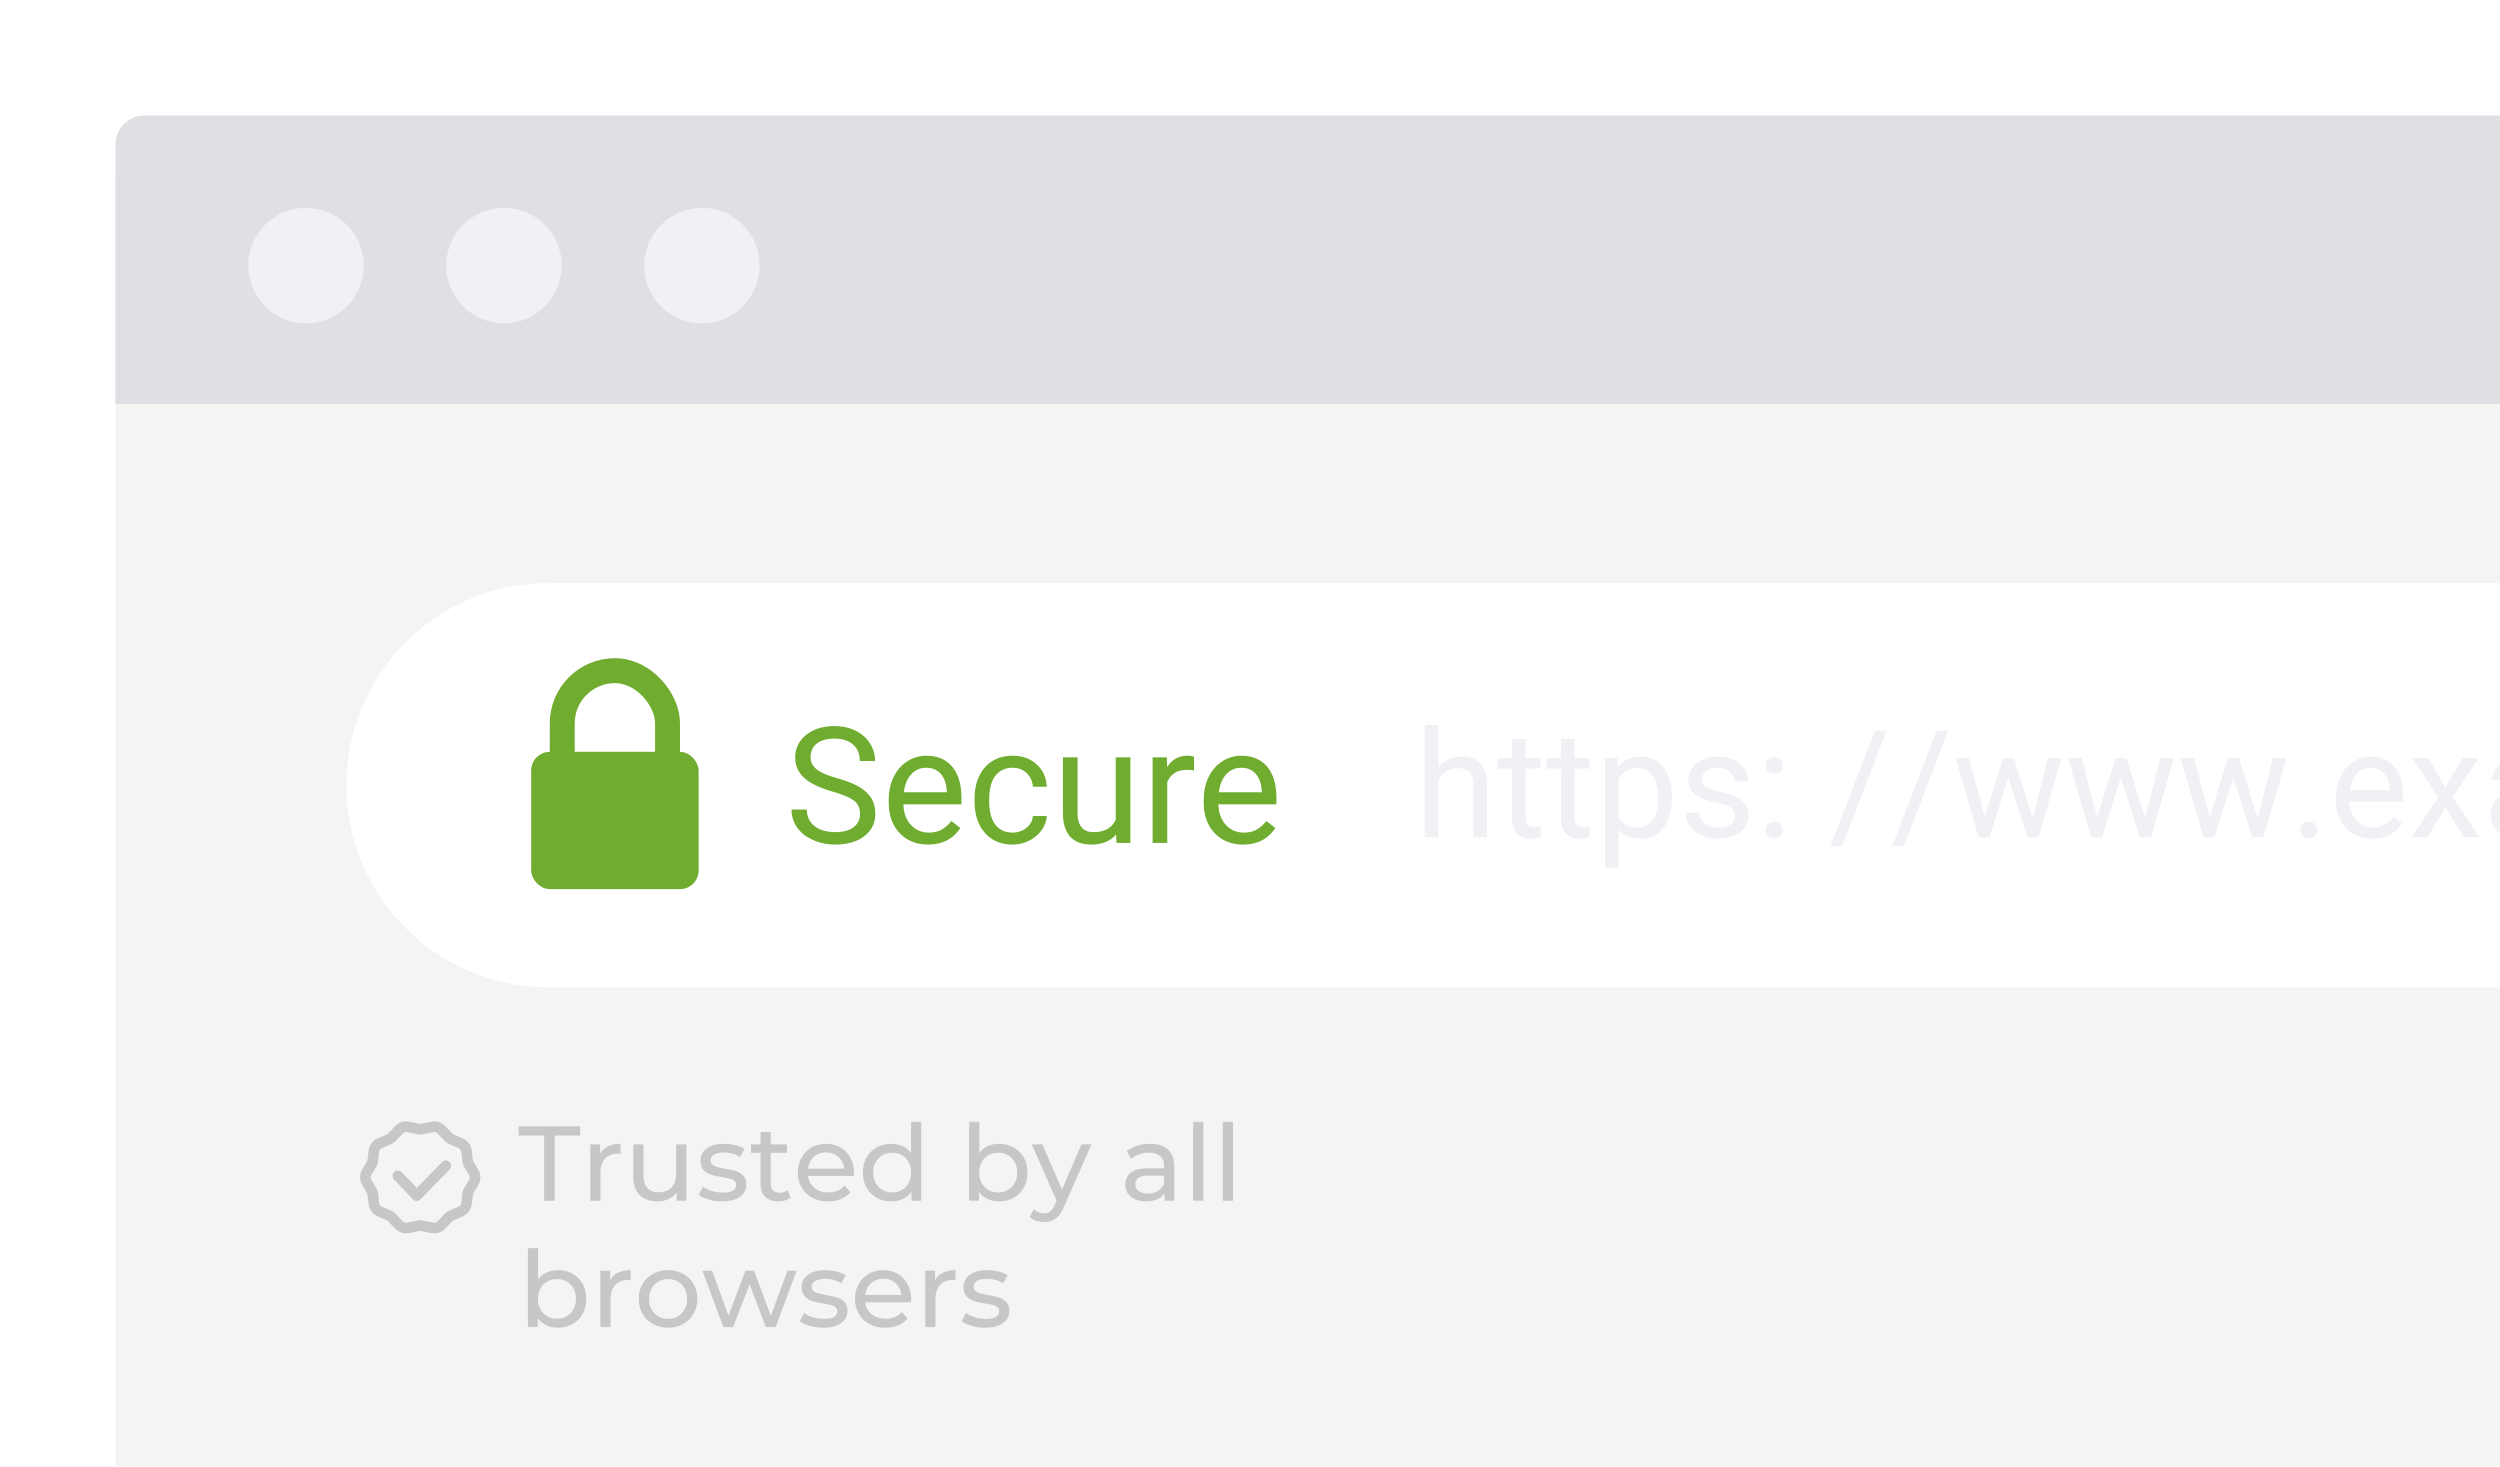
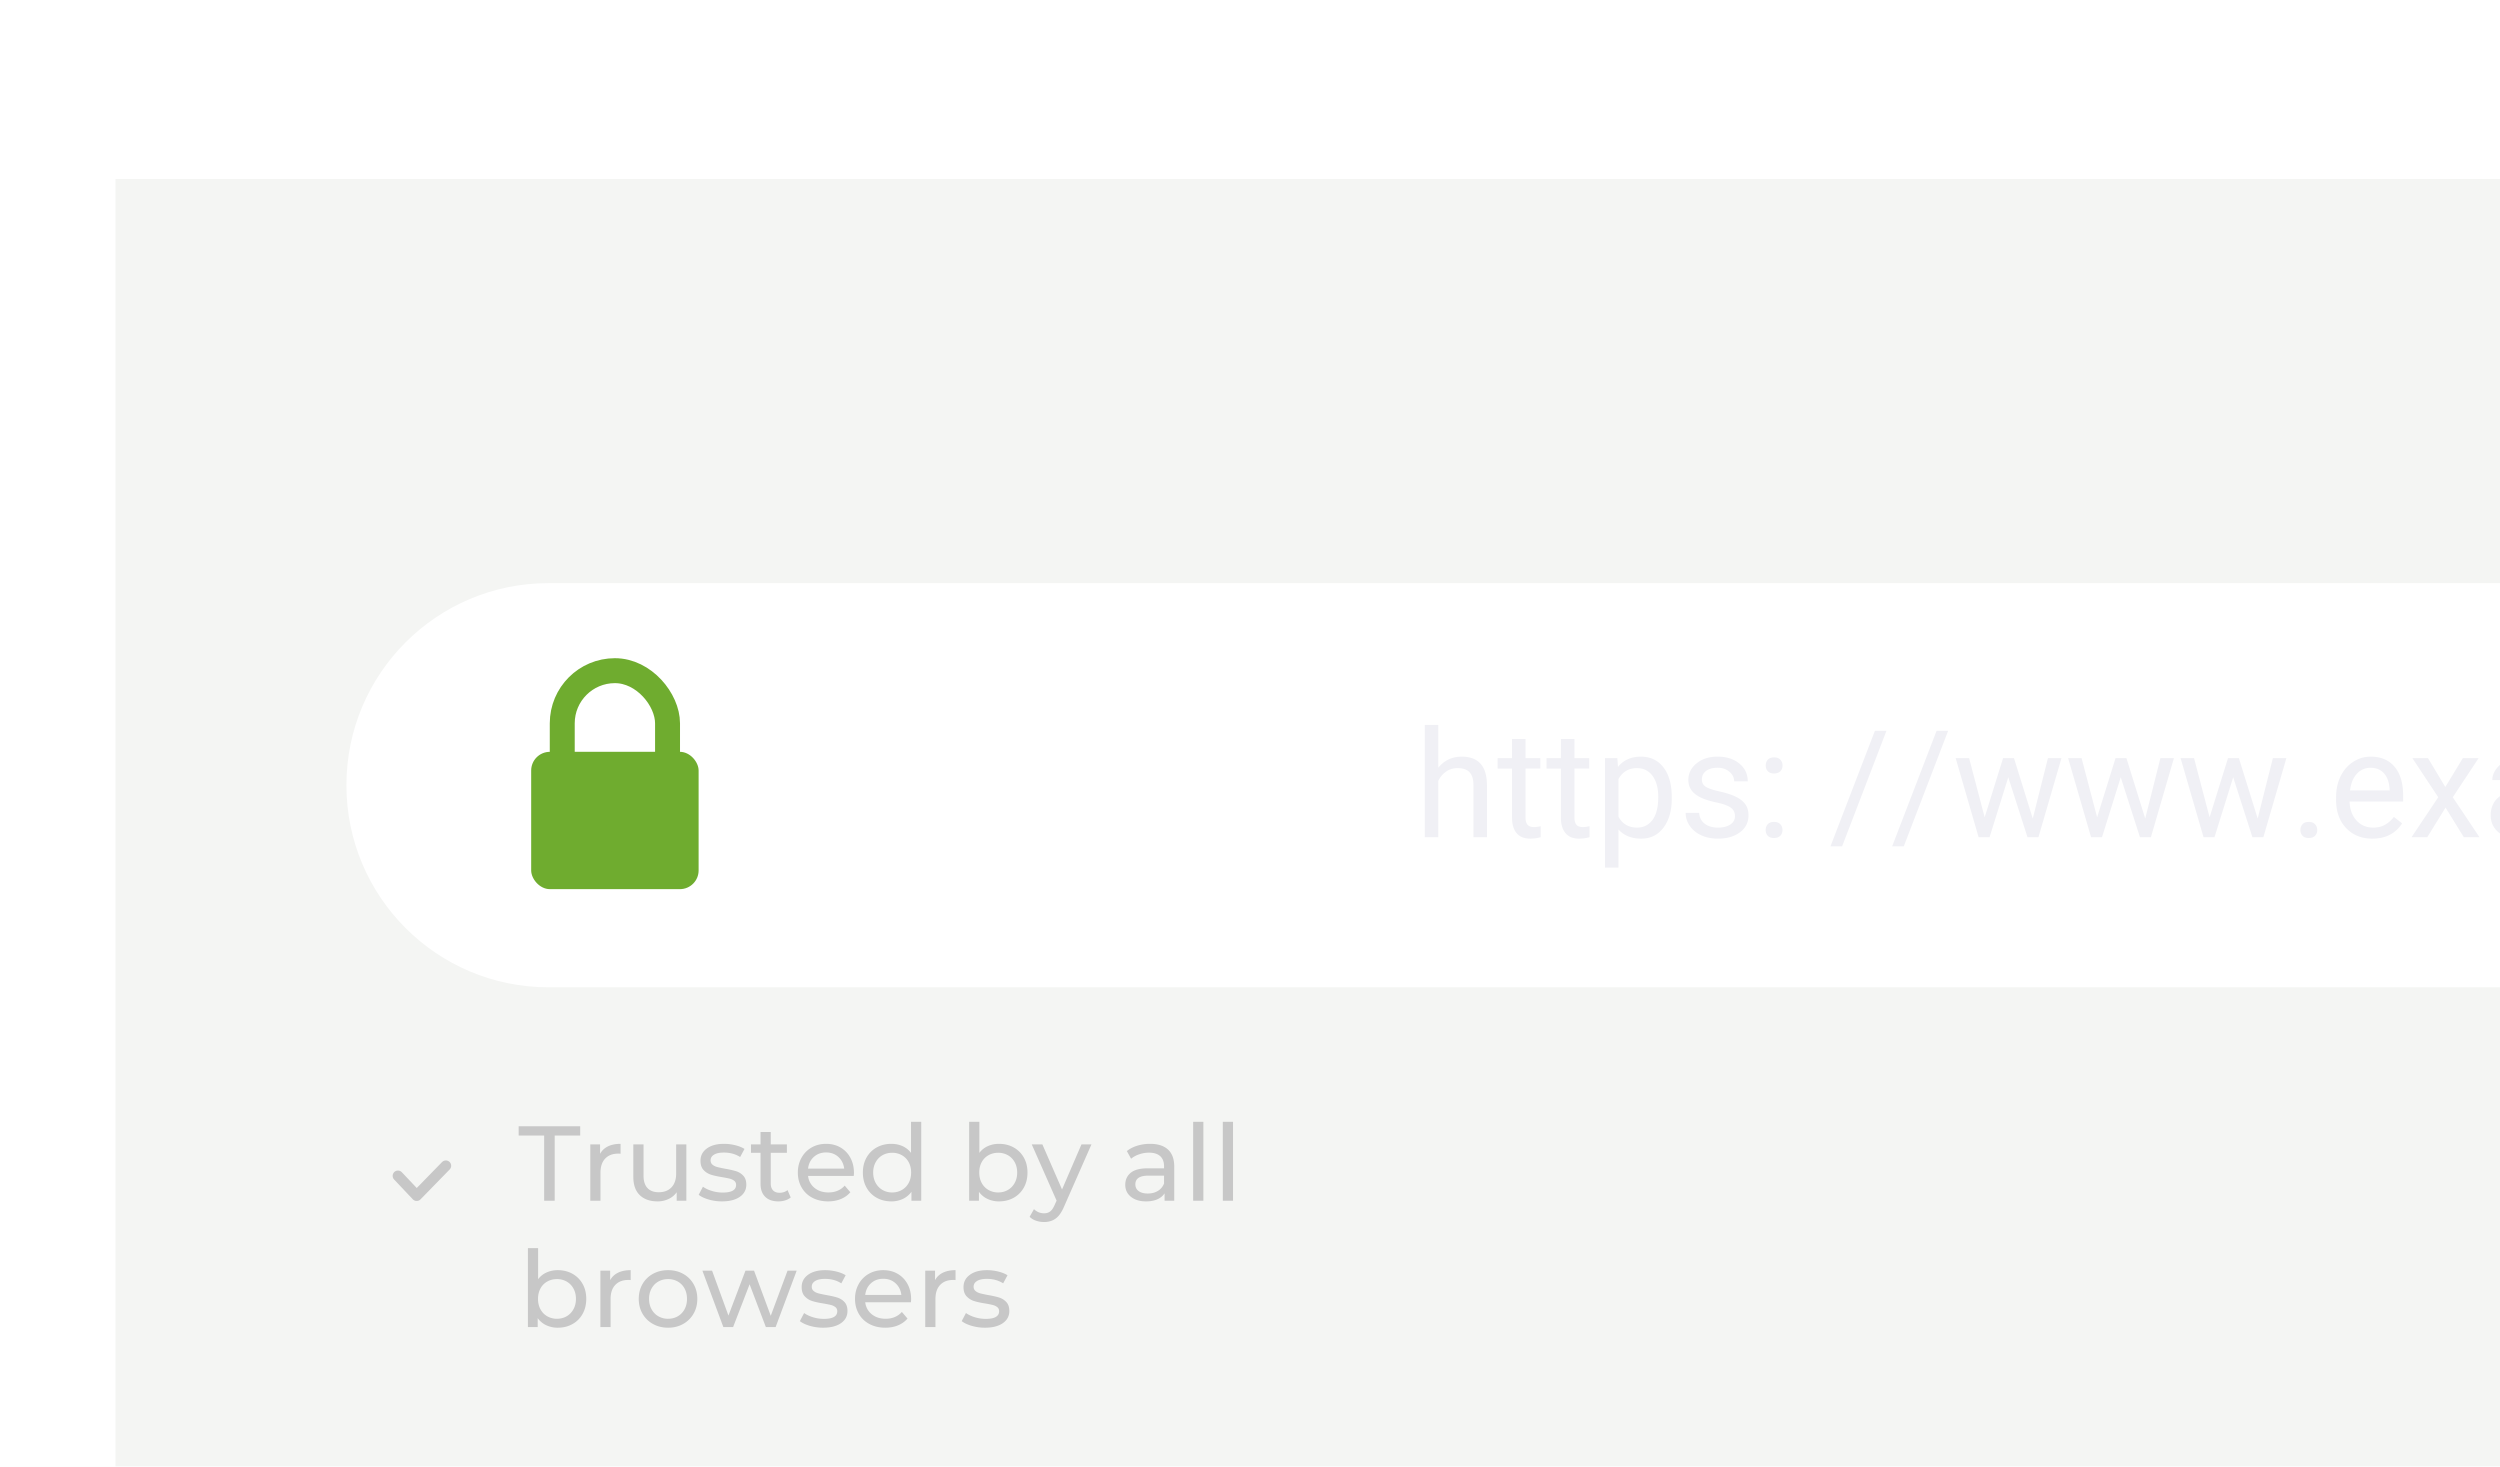
<svg xmlns="http://www.w3.org/2000/svg" width="433" height="254" viewBox="0 0 433 254">
  <defs>
    <filter id="a" width="105.5%" height="118.7%" x="-2.7%" y="-9.3%" filterUnits="objectBoundingBox">
      <feOffset dy="2" in="SourceAlpha" result="shadowOffsetOuter1" />
      <feGaussianBlur in="shadowOffsetOuter1" result="shadowBlurOuter1" stdDeviation="10" />
      <feColorMatrix in="shadowBlurOuter1" result="shadowMatrixOuter1" values="0 0 0 0 0 0 0 0 0 0 0 0 0 0 0 0 0 0 0.15 0" />
      <feMerge>
        <feMergeNode in="shadowMatrixOuter1" />
        <feMergeNode in="SourceGraphic" />
      </feMerge>
    </filter>
  </defs>
  <g fill="none" fill-rule="evenodd" filter="url(#a)" transform="translate(20 18)">
    <path fill="#F4F5F3" d="M0 11h442.82v448.094H0z" />
    <g stroke="#C7C7C7" stroke-linecap="round" stroke-linejoin="round" stroke-width="1.84">
-       <path d="M52.778 192.249l-2.089.414a1.725 1.725 0 0 1-1.587-.504l-1.18-1.245a1.725 1.725 0 0 0-.566-.395l-1.575-.683a1.725 1.725 0 0 1-1.028-1.385l-.183-1.588a1.725 1.725 0 0 0-.23-.683l-.817-1.375a1.725 1.725 0 0 1 0-1.762l.817-1.374c.124-.21.202-.442.23-.683l.183-1.588c.071-.612.463-1.14 1.028-1.385l1.575-.684c.213-.092.406-.226.565-.395l1.181-1.244a1.725 1.725 0 0 1 1.587-.505l1.753.348c.222.044.45.044.672 0l1.753-.348c.58-.115 1.18.075 1.587.505l1.18 1.244c.16.169.353.303.566.395l1.576.684c.565.245.956.773 1.027 1.385l.183 1.588c.028.241.107.474.23.683l.817 1.374a1.725 1.725 0 0 1 0 1.762l-.816 1.375a1.725 1.725 0 0 0-.23.683l-.184 1.588a1.725 1.725 0 0 1-1.027 1.385l-1.576.683a1.725 1.725 0 0 0-.565.395l-1.18 1.245c-.408.43-1.007.62-1.588.504l-2.089-.414z" />
      <path d="M48.926 183.659l3.244 3.432 5.053-5.182" />
    </g>
    <path fill="#C7C7C7" d="M74.25 176.676h-4.417v-1.603H80.49v1.603h-4.417v11.294H74.25v-11.294zm9.682 3.169c.307-.565.76-.995 1.362-1.29.601-.295 1.331-.442 2.19-.442v1.713a3.446 3.446 0 0 0-.405-.018c-.957 0-1.708.285-2.254.856-.546.572-.82 1.385-.82 2.442v4.864H82.24v-9.765h1.693v1.64zm14.946-1.64v9.765h-1.675v-1.474a3.552 3.552 0 0 1-1.408 1.17 4.39 4.39 0 0 1-1.905.414c-1.301 0-2.326-.359-3.074-1.078-.749-.718-1.123-1.778-1.123-3.178v-5.62h1.767v5.418c0 .945.227 1.66.681 2.146.454.485 1.104.728 1.951.728.933 0 1.669-.283 2.209-.848s.81-1.363.81-2.395v-5.048h1.767zm6.166 9.875a8.167 8.167 0 0 1-2.301-.322c-.736-.215-1.313-.488-1.73-.82l.736-1.4c.43.307.951.552 1.565.737a6.432 6.432 0 0 0 1.859.276c1.546 0 2.319-.442 2.319-1.327 0-.294-.105-.528-.313-.7a1.98 1.98 0 0 0-.782-.377c-.313-.08-.758-.17-1.335-.267-.785-.123-1.426-.265-1.923-.424a2.964 2.964 0 0 1-1.28-.81c-.355-.382-.533-.916-.533-1.604 0-.884.368-1.594 1.104-2.128.736-.534 1.724-.801 2.963-.801.65 0 1.301.08 1.951.24.65.159 1.185.374 1.602.644l-.755 1.4c-.797-.516-1.736-.773-2.816-.773-.748 0-1.32.122-1.712.368-.392.246-.589.571-.589.976 0 .32.11.572.332.756.22.184.493.32.819.405.325.086.782.184 1.37.295.786.135 1.421.28 1.906.433.485.154.899.415 1.242.783.344.368.516.884.516 1.548 0 .884-.378 1.587-1.132 2.11-.755.521-1.783.782-3.083.782zm11.908-.681c-.257.22-.576.39-.957.506-.38.117-.773.175-1.178.175-.981 0-1.742-.264-2.282-.792s-.81-1.284-.81-2.266v-5.362h-1.656v-1.455h1.656v-2.137h1.767v2.137h2.798v1.455h-2.798v5.288c0 .528.132.934.396 1.216.264.283.641.424 1.132.424.54 0 1-.154 1.38-.46l.552 1.27zm10.952-4.256c0 .135-.012.313-.037.534h-7.914c.11.86.487 1.55 1.132 2.073.644.522 1.444.783 2.402.783 1.165 0 2.104-.393 2.816-1.18l.975 1.143c-.442.516-.99.909-1.647 1.179s-1.39.405-2.2.405c-1.03 0-1.945-.212-2.742-.635a4.53 4.53 0 0 1-1.85-1.778c-.436-.762-.653-1.622-.653-2.58 0-.946.211-1.8.635-2.56a4.551 4.551 0 0 1 1.748-1.779c.743-.423 1.58-.635 2.513-.635.932 0 1.764.212 2.494.635.73.424 1.3 1.017 1.711 1.778.411.762.617 1.634.617 2.617zm-4.822-3.538c-.847 0-1.556.258-2.126.774-.57.516-.905 1.191-1.003 2.027h6.258c-.099-.823-.433-1.496-1.003-2.018-.571-.522-1.28-.783-2.126-.783zm16.473-5.306v13.67h-1.693v-1.547c-.393.54-.89.952-1.491 1.234a4.616 4.616 0 0 1-1.988.424c-.945 0-1.792-.209-2.54-.626a4.486 4.486 0 0 1-1.758-1.76c-.423-.755-.635-1.624-.635-2.607 0-.982.212-1.848.635-2.598a4.503 4.503 0 0 1 1.758-1.75c.748-.417 1.595-.626 2.54-.626.7 0 1.344.132 1.933.396s1.08.654 1.472 1.17v-5.38h1.767zm-5.025 12.234c.614 0 1.172-.145 1.675-.433a3.036 3.036 0 0 0 1.178-1.216c.282-.522.423-1.121.423-1.797 0-.675-.14-1.274-.423-1.796a2.975 2.975 0 0 0-1.178-1.207 3.362 3.362 0 0 0-1.675-.424c-.626 0-1.187.142-1.684.424-.497.283-.89.685-1.178 1.207-.288.522-.433 1.12-.433 1.796 0 .676.145 1.275.433 1.797.288.522.681.927 1.178 1.216a3.291 3.291 0 0 0 1.684.433zm18.498-8.42c.945 0 1.792.209 2.54.626a4.503 4.503 0 0 1 1.758 1.75c.423.75.635 1.616.635 2.598 0 .983-.212 1.852-.635 2.607a4.486 4.486 0 0 1-1.758 1.76c-.748.417-1.595.626-2.54.626a4.616 4.616 0 0 1-1.988-.424 3.827 3.827 0 0 1-1.49-1.234v1.548h-1.694v-13.671h1.767v5.38a3.752 3.752 0 0 1 1.473-1.17 4.67 4.67 0 0 1 1.932-.396zm-.147 8.42c.626 0 1.187-.145 1.684-.433.497-.289.89-.694 1.178-1.216.288-.522.433-1.121.433-1.797 0-.675-.145-1.274-.433-1.796a3.053 3.053 0 0 0-1.178-1.207 3.347 3.347 0 0 0-1.684-.424c-.614 0-1.172.142-1.675.424a2.975 2.975 0 0 0-1.178 1.207c-.282.522-.423 1.12-.423 1.796 0 .676.14 1.275.423 1.797.282.522.675.927 1.178 1.216a3.305 3.305 0 0 0 1.675.433zm16.16-8.328l-4.73 10.741c-.417.995-.905 1.695-1.463 2.1-.558.406-1.23.609-2.016.609-.478 0-.941-.077-1.39-.23a2.852 2.852 0 0 1-1.113-.673l.755-1.327c.503.48 1.086.719 1.748.719.43 0 .789-.114 1.077-.341.288-.227.55-.617.782-1.17l.313-.682-4.307-9.746h1.84l3.406 7.812 3.368-7.812h1.73zm10.16-.092c1.35 0 2.384.331 3.102.995.718.663 1.077 1.652 1.077 2.966v5.896h-1.675v-1.29c-.295.454-.715.801-1.261 1.041-.546.24-1.193.36-1.942.36-1.092 0-1.966-.265-2.623-.793-.656-.528-.984-1.222-.984-2.082 0-.86.312-1.55.938-2.073.626-.522 1.62-.783 2.982-.783h2.798V182c0-.761-.221-1.345-.663-1.75-.442-.405-1.092-.608-1.95-.608a5.16 5.16 0 0 0-1.694.286 4.361 4.361 0 0 0-1.4.764l-.735-1.326c.503-.406 1.104-.716 1.803-.93a7.54 7.54 0 0 1 2.228-.323zm-.404 8.604c.675 0 1.257-.15 1.748-.452.491-.3.847-.727 1.068-1.28v-1.363h-2.724c-1.497 0-2.246.503-2.246 1.51 0 .492.19.879.57 1.161.381.283.909.424 1.584.424zm7.859-12.418h1.767v13.67h-1.767V174.3zm5.135 0h1.767v13.67h-1.767V174.3zM76.606 199.992c.945 0 1.792.208 2.54.626a4.503 4.503 0 0 1 1.758 1.75c.424.75.635 1.615.635 2.598 0 .983-.211 1.852-.635 2.607a4.486 4.486 0 0 1-1.758 1.76c-.748.417-1.595.626-2.54.626a4.616 4.616 0 0 1-1.987-.424 3.827 3.827 0 0 1-1.491-1.234v1.547h-1.694v-13.67h1.767v5.38a3.752 3.752 0 0 1 1.473-1.17 4.67 4.67 0 0 1 1.932-.396zm-.147 8.42c.626 0 1.187-.145 1.684-.434.497-.288.89-.694 1.178-1.216.289-.522.433-1.12.433-1.796 0-.675-.144-1.274-.433-1.796a3.053 3.053 0 0 0-1.178-1.207 3.347 3.347 0 0 0-1.684-.424c-.613 0-1.172.141-1.675.424a2.975 2.975 0 0 0-1.178 1.207c-.282.522-.423 1.12-.423 1.796 0 .676.141 1.274.423 1.796.282.522.675.928 1.178 1.216a3.305 3.305 0 0 0 1.675.433zm9.222-6.689c.306-.565.76-.995 1.362-1.29.6-.294 1.331-.441 2.19-.441v1.713a3.446 3.446 0 0 0-.405-.018c-.957 0-1.709.285-2.255.856-.546.571-.819 1.385-.819 2.441v4.864h-1.767v-9.764h1.694v1.64zm10.03 8.236c-.969 0-1.84-.215-2.613-.645a4.674 4.674 0 0 1-1.813-1.778c-.435-.755-.653-1.612-.653-2.57 0-.958.218-1.815.653-2.57a4.61 4.61 0 0 1 1.813-1.769c.773-.424 1.644-.635 2.614-.635s1.837.211 2.604.635a4.626 4.626 0 0 1 1.804 1.769c.436.755.654 1.612.654 2.57 0 .958-.218 1.815-.654 2.57a4.691 4.691 0 0 1-1.804 1.778c-.767.43-1.635.645-2.604.645zm0-1.548c.627 0 1.188-.144 1.685-.433a3.055 3.055 0 0 0 1.169-1.216c.282-.522.423-1.12.423-1.796 0-.675-.141-1.274-.423-1.796a2.992 2.992 0 0 0-1.169-1.207 3.347 3.347 0 0 0-1.684-.424c-.626 0-1.187.141-1.684.424-.497.282-.89.685-1.178 1.207-.289.522-.433 1.12-.433 1.796 0 .676.144 1.274.433 1.796.288.522.68.928 1.178 1.216a3.291 3.291 0 0 0 1.684.433zm22.272-8.327l-3.644 9.764h-1.694l-2.816-7.406-2.853 7.406h-1.693l-3.626-9.764h1.675l2.834 7.775 2.945-7.775h1.491l2.89 7.812 2.908-7.812h1.583zm4.583 9.875a8.167 8.167 0 0 1-2.3-.322c-.737-.215-1.313-.489-1.73-.82l.736-1.4c.43.307.95.552 1.564.736a6.432 6.432 0 0 0 1.86.277c1.545 0 2.318-.442 2.318-1.327 0-.295-.104-.528-.313-.7a1.98 1.98 0 0 0-.782-.378c-.313-.08-.758-.168-1.334-.267-.786-.123-1.427-.264-1.924-.423a2.964 2.964 0 0 1-1.279-.811c-.356-.38-.534-.915-.534-1.603 0-.884.368-1.594 1.105-2.128.736-.534 1.724-.801 2.963-.801.65 0 1.3.08 1.951.239.65.16 1.184.375 1.601.645l-.754 1.4c-.798-.516-1.737-.774-2.816-.774-.749 0-1.32.123-1.712.369-.393.245-.59.57-.59.976 0 .32.111.571.332.756.221.184.494.319.82.405.324.086.781.184 1.37.295.786.135 1.42.28 1.905.433.485.153.9.414 1.243.783.343.368.515.884.515 1.547 0 .885-.377 1.588-1.132 2.11-.754.522-1.782.783-3.083.783zm15.24-4.938c0 .135-.012.314-.036.535h-7.915c.11.86.488 1.55 1.132 2.072.644.522 1.445.783 2.402.783 1.166 0 2.104-.393 2.816-1.179l.976 1.143c-.442.515-.991.908-1.648 1.179-.656.27-1.39.405-2.2.405-1.03 0-1.944-.212-2.742-.636a4.53 4.53 0 0 1-1.85-1.778c-.435-.761-.653-1.62-.653-2.579 0-.946.212-1.8.635-2.56a4.551 4.551 0 0 1 1.749-1.779c.742-.424 1.58-.635 2.512-.635.933 0 1.764.211 2.494.635.73.424 1.3 1.017 1.712 1.778.41.762.616 1.634.616 2.616zm-4.822-3.537c-.847 0-1.555.258-2.126.774-.57.516-.905 1.191-1.003 2.026h6.258c-.098-.823-.432-1.495-1.003-2.017-.57-.522-1.28-.783-2.126-.783zm8.964.24c.307-.566.76-.996 1.362-1.29.601-.295 1.331-.442 2.19-.442v1.713a3.446 3.446 0 0 0-.405-.018c-.957 0-1.708.285-2.255.856-.546.571-.819 1.385-.819 2.441v4.864h-1.767v-9.764h1.694v1.64zm8.65 8.235a8.167 8.167 0 0 1-2.3-.322c-.736-.215-1.313-.489-1.73-.82l.736-1.4c.43.307.95.552 1.564.736a6.432 6.432 0 0 0 1.86.277c1.546 0 2.319-.442 2.319-1.327 0-.295-.105-.528-.313-.7a1.98 1.98 0 0 0-.783-.378c-.312-.08-.757-.168-1.334-.267-.785-.123-1.426-.264-1.923-.423a2.964 2.964 0 0 1-1.28-.811c-.355-.38-.533-.915-.533-1.603 0-.884.368-1.594 1.104-2.128.736-.534 1.724-.801 2.963-.801.65 0 1.301.08 1.951.239.65.16 1.184.375 1.602.645l-.755 1.4c-.798-.516-1.736-.774-2.816-.774-.749 0-1.32.123-1.712.369-.392.245-.589.57-.589.976 0 .32.11.571.331.756.221.184.494.319.82.405.325.086.782.184 1.37.295.786.135 1.421.28 1.906.433.485.153.899.414 1.242.783.344.368.516.884.516 1.547 0 .885-.378 1.588-1.132 2.11-.755.522-1.783.783-3.083.783z" />
-     <path fill="#DEE0E4" d="M5 0h435v50H0V5a5 5 0 0 1 5-5z" />
-     <path fill="#F0F0F5" fill-rule="nonzero" d="M33 36c-5.523 0-10-4.477-10-10s4.477-10 10-10 10 4.477 10 10-4.477 10-10 10zm34.286 0c-5.523 0-10-4.477-10-10s4.477-10 10-10 10 4.477 10 10-4.477 10-10 10zm34.285 0c-5.522 0-10-4.477-10-10s4.478-10 10-10c5.523 0 10 4.477 10 10s-4.477 10-10 10z" />
    <path fill="#FFF" d="M75 81h1466c19.33 0 35 15.67 35 35s-15.67 35-35 35H75c-19.33 0-35-15.67-35-35s15.67-35 35-35z" />
-     <path fill="#F0F0F5" d="M229.113 112.964c1.038-1.274 2.388-1.911 4.05-1.911 2.894 0 4.354 1.632 4.38 4.898V125H235.2v-9.062c-.008-.987-.234-1.717-.677-2.19-.443-.472-1.133-.708-2.07-.708-.759 0-1.425.202-2 .607a4.125 4.125 0 0 0-1.34 1.595V125h-2.342v-19.44h2.341v7.404zm15.112-4.974v3.316h2.556v1.81h-2.556v8.492c0 .549.114.96.342 1.234.227.274.615.411 1.164.411.27 0 .641-.05 1.114-.151V125a6.788 6.788 0 0 1-1.797.253c-1.047 0-1.836-.316-2.367-.95-.532-.632-.798-1.53-.798-2.695v-8.492h-2.493v-1.81h2.493v-3.316h2.342zm8.467 0v3.316h2.556v1.81h-2.556v8.492c0 .549.114.96.342 1.234.227.274.616.411 1.164.411.27 0 .641-.05 1.114-.151V125a6.788 6.788 0 0 1-1.797.253c-1.047 0-1.836-.316-2.367-.95-.532-.632-.798-1.53-.798-2.695v-8.492h-2.493v-1.81h2.493v-3.316h2.342zm16.858 10.315c0 2.084-.477 3.763-1.43 5.037-.954 1.274-2.245 1.911-3.873 1.911-1.662 0-2.97-.527-3.923-1.582v6.594h-2.342v-18.96h2.14l.113 1.52c.953-1.182 2.278-1.772 3.974-1.772 1.645 0 2.947.62 3.905 1.86.957 1.24 1.436 2.966 1.436 5.177v.215zm-2.341-.266c0-1.544-.33-2.763-.988-3.658-.658-.894-1.56-1.341-2.708-1.341-1.418 0-2.48.628-3.19 1.886v6.543c.7 1.249 1.772 1.873 3.215 1.873 1.122 0 2.015-.445 2.677-1.335.662-.89.994-2.213.994-3.968zm13.289 3.329c0-.633-.239-1.125-.715-1.475-.477-.35-1.308-.652-2.494-.905-1.185-.253-2.126-.557-2.822-.911-.696-.354-1.21-.776-1.544-1.266-.333-.489-.5-1.071-.5-1.746 0-1.122.475-2.072 1.424-2.848.949-.776 2.162-1.164 3.638-1.164 1.553 0 2.812.4 3.778 1.202.966.802 1.45 1.827 1.45 3.076h-2.355c0-.642-.272-1.194-.816-1.658-.544-.464-1.23-.696-2.057-.696-.852 0-1.518.185-2 .556-.48.372-.72.857-.72 1.456 0 .565.223.991.67 1.278.447.287 1.255.561 2.424.823 1.168.261 2.116.574 2.841.936.726.363 1.264.8 1.614 1.31.35.51.525 1.133.525 1.867 0 1.224-.49 2.204-1.468 2.943-.979.738-2.249 1.107-3.81 1.107-1.096 0-2.067-.194-2.91-.582-.844-.388-1.505-.93-1.981-1.626a3.92 3.92 0 0 1-.715-2.26h2.341c.042.785.357 1.407.943 1.867.586.46 1.36.69 2.322.69.886 0 1.597-.18 2.133-.538.536-.358.804-.837.804-1.436zm5.315 2.404c0-.405.12-.742.361-1.012.24-.27.601-.405 1.082-.405.481 0 .846.135 1.095.405s.373.607.373 1.012c0 .388-.124.713-.373.975-.249.261-.614.392-1.095.392-.48 0-.842-.13-1.082-.392-.24-.262-.36-.587-.36-.975zm.013-11.175c0-.405.12-.743.36-1.013.241-.27.602-.405 1.083-.405.48 0 .846.135 1.095.405.248.27.373.608.373 1.013 0 .388-.125.713-.373.974-.25.262-.614.393-1.095.393s-.842-.131-1.082-.393c-.24-.261-.361-.586-.361-.974zm13.226 13.985h-2.013l7.695-20.01h2l-7.682 20.01zm10.682 0h-2.013l7.695-20.01h2l-7.682 20.01zm22.338-4.81l2.632-10.466h2.342L333.059 125h-1.898l-3.329-10.378-3.24 10.378h-1.898l-3.974-13.694h2.328l2.696 10.252 3.19-10.252h1.885l3.253 10.467zm19.478 0l2.632-10.466h2.342L352.537 125h-1.898l-3.329-10.378L344.07 125h-1.898l-3.975-13.694h2.33l2.695 10.252 3.19-10.252h1.885l3.253 10.467zm19.478 0l2.632-10.466h2.342L372.015 125h-1.898l-3.329-10.378-3.24 10.378h-1.898l-3.975-13.694h2.33l2.695 10.252 3.19-10.252h1.885l3.253 10.467zm7.404 2c0-.405.12-.742.36-1.012s.602-.405 1.083-.405c.48 0 .845.135 1.094.405.25.27.374.607.374 1.012 0 .388-.125.713-.374.975-.249.261-.614.392-1.094.392-.481 0-.842-.13-1.083-.392-.24-.262-.36-.587-.36-.975zm12.453 1.481c-1.856 0-3.366-.61-4.53-1.829-1.165-1.219-1.747-2.85-1.747-4.891v-.43c0-1.36.26-2.572.778-3.64.52-1.067 1.245-1.902 2.177-2.505a5.473 5.473 0 0 1 3.031-.905c1.78 0 3.164.586 4.152 1.759.987 1.173 1.48 2.852 1.48 5.037v.975h-9.277c.034 1.35.429 2.44 1.184 3.271.755.831 1.715 1.247 2.879 1.247.827 0 1.527-.169 2.101-.506a5.279 5.279 0 0 0 1.506-1.342l1.43 1.114c-1.147 1.763-2.869 2.645-5.164 2.645zm-.29-12.276c-.946 0-1.739.343-2.38 1.031-.641.688-1.038 1.652-1.19 2.892h6.86v-.177c-.068-1.19-.388-2.112-.962-2.766-.574-.653-1.35-.98-2.329-.98zm12.934 3.328l3.038-5h2.733l-4.48 6.772 4.62 6.923h-2.709l-3.164-5.126-3.164 5.126h-2.721l4.62-6.923-4.48-6.771h2.708l3 5zM420.235 125c-.135-.27-.244-.75-.329-1.443-1.088 1.13-2.388 1.696-3.898 1.696-1.35 0-2.457-.382-3.322-1.145-.865-.764-1.297-1.732-1.297-2.905 0-1.426.542-2.533 1.626-3.322 1.084-.79 2.61-1.183 4.575-1.183h2.278v-1.076c0-.819-.244-1.47-.734-1.956-.49-.485-1.21-.727-2.164-.727-.835 0-1.536.21-2.1.632-.566.422-.849.933-.849 1.532h-2.354c0-.684.243-1.344.728-1.98.485-.638 1.143-1.142 1.974-1.513.831-.372 1.745-.557 2.74-.557 1.578 0 2.814.394 3.708 1.183.895.79 1.359 1.875 1.393 3.26v6.302c0 1.257.16 2.257.48 3V125h-2.455zm-3.885-1.785c.734 0 1.43-.19 2.088-.57.658-.379 1.135-.872 1.43-1.48v-2.81h-1.835c-2.869 0-4.303.84-4.303 2.52 0 .733.245 1.307.734 1.72.49.414 1.118.62 1.886.62zm11.732-11.91l.063 1.52c1.005-1.182 2.359-1.772 4.063-1.772 1.915 0 3.219.734 3.91 2.202a5.188 5.188 0 0 1 1.78-1.595c.729-.405 1.592-.607 2.587-.607 3.004 0 4.531 1.59 4.582 4.771V125h-2.342v-9.037c0-.978-.223-1.71-.67-2.195-.448-.486-1.198-.728-2.253-.728-.87 0-1.59.26-2.164.778-.574.52-.907 1.217-1 2.095V125h-2.354v-8.973c0-1.992-.975-2.987-2.924-2.987-1.535 0-2.586.654-3.151 1.962V125h-2.342v-13.694h2.215zm32.084 7c0 2.084-.477 3.763-1.43 5.037-.954 1.274-2.245 1.911-3.873 1.911-1.662 0-2.97-.527-3.924-1.582v6.594h-2.341v-18.96h2.139l.114 1.52c.953-1.182 2.278-1.772 3.974-1.772 1.645 0 2.947.62 3.904 1.86.958 1.24 1.437 2.966 1.437 5.177v.215zm-2.342-.266c0-1.544-.329-2.763-.987-3.658-.658-.894-1.56-1.341-2.708-1.341-1.418 0-2.48.628-3.19 1.886v6.543c.7 1.249 1.772 1.873 3.215 1.873 1.122 0 2.015-.445 2.677-1.335.662-.89.993-2.213.993-3.968zm7.86 6.961h-2.342v-19.44h2.342V125zm9.429.253c-1.856 0-3.367-.61-4.531-1.829-1.165-1.219-1.747-2.85-1.747-4.891v-.43c0-1.36.26-2.572.779-3.64.519-1.067 1.244-1.902 2.177-2.505a5.473 5.473 0 0 1 3.03-.905c1.781 0 3.165.586 4.152 1.759.987 1.173 1.48 2.852 1.48 5.037v.975h-9.276c.033 1.35.428 2.44 1.183 3.271.755.831 1.715 1.247 2.88 1.247.826 0 1.527-.169 2.1-.506a5.279 5.279 0 0 0 1.506-1.342l1.43 1.114c-1.147 1.763-2.868 2.645-5.163 2.645zm-.291-12.276c-.945 0-1.738.343-2.38 1.031-.64.688-1.037 1.652-1.19 2.892h6.86v-.177c-.067-1.19-.388-2.112-.962-2.766-.573-.653-1.35-.98-2.328-.98zm8.39 10.795c0-.405.121-.742.362-1.012.24-.27.6-.405 1.082-.405.48 0 .845.135 1.094.405.25.27.374.607.374 1.012 0 .388-.125.713-.374.975-.249.261-.613.392-1.094.392-.481 0-.842-.13-1.082-.392-.241-.262-.361-.587-.361-.975zm12.265-.43c.835 0 1.565-.253 2.19-.76.624-.506.97-1.138 1.037-1.898h2.215c-.042.785-.312 1.532-.81 2.24-.498.71-1.162 1.274-1.993 1.696a5.752 5.752 0 0 1-2.64.633c-1.864 0-3.347-.622-4.448-1.867-1.101-1.244-1.652-2.946-1.652-5.106v-.393c0-1.333.245-2.518.734-3.556.49-1.038 1.192-1.844 2.108-2.418.915-.573 1.997-.86 3.246-.86 1.536 0 2.812.46 3.829 1.38 1.016.919 1.558 2.113 1.626 3.581h-2.215c-.067-.886-.403-1.614-1.006-2.183-.603-.57-1.348-.854-2.234-.854-1.19 0-2.111.428-2.765 1.284-.654.857-.981 2.095-.981 3.715v.443c0 1.578.325 2.793.974 3.645.65.852 1.578 1.278 2.785 1.278zm7.454-5.316c0-1.341.264-2.548.791-3.62.528-1.07 1.262-1.898 2.202-2.48.941-.582 2.015-.873 3.221-.873 1.865 0 3.373.645 4.525 1.936 1.152 1.291 1.728 3.008 1.728 5.151v.165c0 1.333-.256 2.529-.766 3.588-.51 1.059-1.24 1.884-2.19 2.474-.949.59-2.04.886-3.271.886-1.856 0-3.36-.645-4.512-1.936-1.152-1.291-1.728-3-1.728-5.126v-.165zm2.354.279c0 1.519.353 2.738 1.057 3.658.705.92 1.648 1.379 2.829 1.379 1.19 0 2.134-.466 2.835-1.398.7-.933 1.05-2.239 1.05-3.918 0-1.501-.356-2.719-1.07-3.65-.712-.933-1.66-1.4-2.84-1.4-1.156 0-2.089.46-2.798 1.38-.708.92-1.063 2.236-1.063 3.949zm15.251-7l.063 1.52c1.004-1.182 2.359-1.772 4.063-1.772 1.915 0 3.219.734 3.91 2.202a5.188 5.188 0 0 1 1.779-1.595c.73-.405 1.593-.607 2.588-.607 3.004 0 4.531 1.59 4.582 4.771V125h-2.342v-9.037c0-.978-.223-1.71-.67-2.195-.448-.486-1.199-.728-2.253-.728-.87 0-1.59.26-2.164.778-.574.52-.907 1.217-1 2.095V125h-2.354v-8.973c0-1.992-.975-2.987-2.924-2.987-1.536 0-2.586.654-3.151 1.962V125h-2.342v-13.694h2.215z" />
-     <path fill="#6FAC2F" d="M124.2 117.102c-2.259-.65-3.902-1.447-4.93-2.393-1.028-.946-1.542-2.114-1.542-3.503 0-1.572.628-2.873 1.885-3.9 1.257-1.03 2.89-1.543 4.901-1.543 1.372 0 2.594.265 3.668.795 1.074.53 1.906 1.261 2.496 2.194a5.61 5.61 0 0 1 .884 3.057h-2.646c0-1.206-.384-2.155-1.152-2.845-.768-.69-1.851-1.035-3.25-1.035-1.297 0-2.31.286-3.036.857-.727.571-1.09 1.364-1.09 2.379 0 .813.345 1.501 1.035 2.063.69.562 1.864 1.077 3.523 1.543 1.66.466 2.957.98 3.894 1.542.937.562 1.632 1.218 2.084 1.968.453.75.679 1.631.679 2.646 0 1.618-.63 2.914-1.892 3.887-1.261.973-2.948 1.46-5.06 1.46-1.37 0-2.65-.263-3.838-.788-1.189-.526-2.105-1.246-2.75-2.16-.644-.914-.966-1.951-.966-3.112h2.646c0 1.207.446 2.16 1.337 2.859.891.699 2.082 1.049 3.572 1.049 1.389 0 2.454-.284 3.194-.85.74-.567 1.11-1.34 1.11-2.318s-.342-1.734-1.027-2.269c-.686-.535-1.93-1.062-3.73-1.583zm16.535 9.172c-2.011 0-3.648-.66-4.909-1.981-1.261-1.32-1.892-3.087-1.892-5.3v-.465c0-1.472.281-2.786.843-3.942.562-1.157 1.348-2.062 2.358-2.715a5.93 5.93 0 0 1 3.284-.98c1.929 0 3.428.635 4.497 1.905 1.07 1.27 1.605 3.09 1.605 5.457v1.056h-10.05c.036 1.463.463 2.644 1.281 3.544.818.9 1.858 1.35 3.12 1.35.895 0 1.654-.182 2.276-.548a5.719 5.719 0 0 0 1.631-1.453l1.55 1.207c-1.244 1.91-3.108 2.865-5.594 2.865zm-.316-13.3c-1.024 0-1.883.373-2.577 1.118-.695.745-1.125 1.79-1.29 3.133h7.432v-.192c-.073-1.289-.42-2.287-1.042-2.996-.622-.708-1.463-1.062-2.523-1.062zm14.986 11.23c.905 0 1.696-.274 2.372-.823.677-.548 1.051-1.234 1.125-2.056h2.399c-.046.85-.338 1.659-.878 2.426-.539.768-1.259 1.38-2.159 1.838-.9.457-1.853.685-2.859.685-2.02 0-3.626-.674-4.82-2.022-1.192-1.348-1.788-3.192-1.788-5.533v-.425c0-1.444.265-2.728.795-3.852.53-1.125 1.29-1.998 2.283-2.62.991-.62 2.164-.931 3.517-.931 1.663 0 3.046.498 4.147 1.494 1.102.996 1.689 2.29 1.762 3.88h-2.4c-.073-.96-.436-1.748-1.09-2.365-.653-.617-1.46-.925-2.42-.925-1.288 0-2.287.463-2.995 1.391-.709.928-1.063 2.27-1.063 4.024v.48c0 1.71.352 3.026 1.056 3.95.704.922 1.71 1.384 3.016 1.384zm17.907.329c-.987 1.16-2.436 1.741-4.347 1.741-1.581 0-2.785-.46-3.612-1.378-.828-.918-1.246-2.278-1.255-4.079v-9.652h2.536v9.584c0 2.248.915 3.373 2.743 3.373 1.938 0 3.226-.723 3.866-2.167v-10.79h2.537V126h-2.413l-.055-1.467zm13.491-11.092a7.601 7.601 0 0 0-1.247-.096c-1.664 0-2.793.708-3.387 2.125V126h-2.537v-14.835h2.468l.042 1.714c.831-1.326 2.01-1.988 3.537-1.988.494 0 .868.064 1.124.191v2.359zm8.487 12.833c-2.01 0-3.647-.66-4.908-1.981-1.262-1.32-1.892-3.087-1.892-5.3v-.465c0-1.472.28-2.786.843-3.942.562-1.157 1.348-2.062 2.358-2.715a5.93 5.93 0 0 1 3.284-.98c1.929 0 3.428.635 4.497 1.905 1.07 1.27 1.604 3.09 1.604 5.457v1.056h-10.05c.037 1.463.464 2.644 1.282 3.544.818.9 1.858 1.35 3.12 1.35.895 0 1.654-.182 2.275-.548a5.719 5.719 0 0 0 1.632-1.453l1.55 1.207c-1.244 1.91-3.108 2.865-5.595 2.865zm-.315-13.3c-1.024 0-1.883.373-2.578 1.118-.694.745-1.124 1.79-1.288 3.133h7.43v-.192c-.072-1.289-.42-2.287-1.041-2.996-.622-.708-1.463-1.062-2.523-1.062z" />
+     <path fill="#F0F0F5" d="M229.113 112.964c1.038-1.274 2.388-1.911 4.05-1.911 2.894 0 4.354 1.632 4.38 4.898V125H235.2v-9.062c-.008-.987-.234-1.717-.677-2.19-.443-.472-1.133-.708-2.07-.708-.759 0-1.425.202-2 .607a4.125 4.125 0 0 0-1.34 1.595V125h-2.342v-19.44h2.341v7.404zm15.112-4.974v3.316h2.556v1.81h-2.556v8.492c0 .549.114.96.342 1.234.227.274.615.411 1.164.411.27 0 .641-.05 1.114-.151V125a6.788 6.788 0 0 1-1.797.253c-1.047 0-1.836-.316-2.367-.95-.532-.632-.798-1.53-.798-2.695v-8.492h-2.493v-1.81h2.493v-3.316h2.342zm8.467 0v3.316h2.556v1.81h-2.556v8.492c0 .549.114.96.342 1.234.227.274.616.411 1.164.411.27 0 .641-.05 1.114-.151V125a6.788 6.788 0 0 1-1.797.253c-1.047 0-1.836-.316-2.367-.95-.532-.632-.798-1.53-.798-2.695v-8.492h-2.493v-1.81h2.493v-3.316h2.342zm16.858 10.315c0 2.084-.477 3.763-1.43 5.037-.954 1.274-2.245 1.911-3.873 1.911-1.662 0-2.97-.527-3.923-1.582v6.594h-2.342v-18.96h2.14l.113 1.52c.953-1.182 2.278-1.772 3.974-1.772 1.645 0 2.947.62 3.905 1.86.957 1.24 1.436 2.966 1.436 5.177v.215zm-2.341-.266c0-1.544-.33-2.763-.988-3.658-.658-.894-1.56-1.341-2.708-1.341-1.418 0-2.48.628-3.19 1.886v6.543c.7 1.249 1.772 1.873 3.215 1.873 1.122 0 2.015-.445 2.677-1.335.662-.89.994-2.213.994-3.968zm13.289 3.329c0-.633-.239-1.125-.715-1.475-.477-.35-1.308-.652-2.494-.905-1.185-.253-2.126-.557-2.822-.911-.696-.354-1.21-.776-1.544-1.266-.333-.489-.5-1.071-.5-1.746 0-1.122.475-2.072 1.424-2.848.949-.776 2.162-1.164 3.638-1.164 1.553 0 2.812.4 3.778 1.202.966.802 1.45 1.827 1.45 3.076h-2.355c0-.642-.272-1.194-.816-1.658-.544-.464-1.23-.696-2.057-.696-.852 0-1.518.185-2 .556-.48.372-.72.857-.72 1.456 0 .565.223.991.67 1.278.447.287 1.255.561 2.424.823 1.168.261 2.116.574 2.841.936.726.363 1.264.8 1.614 1.31.35.51.525 1.133.525 1.867 0 1.224-.49 2.204-1.468 2.943-.979.738-2.249 1.107-3.81 1.107-1.096 0-2.067-.194-2.91-.582-.844-.388-1.505-.93-1.981-1.626a3.92 3.92 0 0 1-.715-2.26h2.341c.042.785.357 1.407.943 1.867.586.46 1.36.69 2.322.69.886 0 1.597-.18 2.133-.538.536-.358.804-.837.804-1.436m5.315 2.404c0-.405.12-.742.361-1.012.24-.27.601-.405 1.082-.405.481 0 .846.135 1.095.405s.373.607.373 1.012c0 .388-.124.713-.373.975-.249.261-.614.392-1.095.392-.48 0-.842-.13-1.082-.392-.24-.262-.36-.587-.36-.975zm.013-11.175c0-.405.12-.743.36-1.013.241-.27.602-.405 1.083-.405.48 0 .846.135 1.095.405.248.27.373.608.373 1.013 0 .388-.125.713-.373.974-.25.262-.614.393-1.095.393s-.842-.131-1.082-.393c-.24-.261-.361-.586-.361-.974zm13.226 13.985h-2.013l7.695-20.01h2l-7.682 20.01zm10.682 0h-2.013l7.695-20.01h2l-7.682 20.01zm22.338-4.81l2.632-10.466h2.342L333.059 125h-1.898l-3.329-10.378-3.24 10.378h-1.898l-3.974-13.694h2.328l2.696 10.252 3.19-10.252h1.885l3.253 10.467zm19.478 0l2.632-10.466h2.342L352.537 125h-1.898l-3.329-10.378L344.07 125h-1.898l-3.975-13.694h2.33l2.695 10.252 3.19-10.252h1.885l3.253 10.467zm19.478 0l2.632-10.466h2.342L372.015 125h-1.898l-3.329-10.378-3.24 10.378h-1.898l-3.975-13.694h2.33l2.695 10.252 3.19-10.252h1.885l3.253 10.467zm7.404 2c0-.405.12-.742.36-1.012s.602-.405 1.083-.405c.48 0 .845.135 1.094.405.25.27.374.607.374 1.012 0 .388-.125.713-.374.975-.249.261-.614.392-1.094.392-.481 0-.842-.13-1.083-.392-.24-.262-.36-.587-.36-.975zm12.453 1.481c-1.856 0-3.366-.61-4.53-1.829-1.165-1.219-1.747-2.85-1.747-4.891v-.43c0-1.36.26-2.572.778-3.64.52-1.067 1.245-1.902 2.177-2.505a5.473 5.473 0 0 1 3.031-.905c1.78 0 3.164.586 4.152 1.759.987 1.173 1.48 2.852 1.48 5.037v.975h-9.277c.034 1.35.429 2.44 1.184 3.271.755.831 1.715 1.247 2.879 1.247.827 0 1.527-.169 2.101-.506a5.279 5.279 0 0 0 1.506-1.342l1.43 1.114c-1.147 1.763-2.869 2.645-5.164 2.645zm-.29-12.276c-.946 0-1.739.343-2.38 1.031-.641.688-1.038 1.652-1.19 2.892h6.86v-.177c-.068-1.19-.388-2.112-.962-2.766-.574-.653-1.35-.98-2.329-.98zm12.934 3.328l3.038-5h2.733l-4.48 6.772 4.62 6.923h-2.709l-3.164-5.126-3.164 5.126h-2.721l4.62-6.923-4.48-6.771h2.708l3 5zM420.235 125c-.135-.27-.244-.75-.329-1.443-1.088 1.13-2.388 1.696-3.898 1.696-1.35 0-2.457-.382-3.322-1.145-.865-.764-1.297-1.732-1.297-2.905 0-1.426.542-2.533 1.626-3.322 1.084-.79 2.61-1.183 4.575-1.183h2.278v-1.076c0-.819-.244-1.47-.734-1.956-.49-.485-1.21-.727-2.164-.727-.835 0-1.536.21-2.1.632-.566.422-.849.933-.849 1.532h-2.354c0-.684.243-1.344.728-1.98.485-.638 1.143-1.142 1.974-1.513.831-.372 1.745-.557 2.74-.557 1.578 0 2.814.394 3.708 1.183.895.79 1.359 1.875 1.393 3.26v6.302c0 1.257.16 2.257.48 3V125h-2.455zm-3.885-1.785c.734 0 1.43-.19 2.088-.57.658-.379 1.135-.872 1.43-1.48v-2.81h-1.835c-2.869 0-4.303.84-4.303 2.52 0 .733.245 1.307.734 1.72.49.414 1.118.62 1.886.62zm11.732-11.91l.063 1.52c1.005-1.182 2.359-1.772 4.063-1.772 1.915 0 3.219.734 3.91 2.202a5.188 5.188 0 0 1 1.78-1.595c.729-.405 1.592-.607 2.587-.607 3.004 0 4.531 1.59 4.582 4.771V125h-2.342v-9.037c0-.978-.223-1.71-.67-2.195-.448-.486-1.198-.728-2.253-.728-.87 0-1.59.26-2.164.778-.574.52-.907 1.217-1 2.095V125h-2.354v-8.973c0-1.992-.975-2.987-2.924-2.987-1.535 0-2.586.654-3.151 1.962V125h-2.342v-13.694h2.215zm32.084 7c0 2.084-.477 3.763-1.43 5.037-.954 1.274-2.245 1.911-3.873 1.911-1.662 0-2.97-.527-3.924-1.582v6.594h-2.341v-18.96h2.139l.114 1.52c.953-1.182 2.278-1.772 3.974-1.772 1.645 0 2.947.62 3.904 1.86.958 1.24 1.437 2.966 1.437 5.177v.215zm-2.342-.266c0-1.544-.329-2.763-.987-3.658-.658-.894-1.56-1.341-2.708-1.341-1.418 0-2.48.628-3.19 1.886v6.543c.7 1.249 1.772 1.873 3.215 1.873 1.122 0 2.015-.445 2.677-1.335.662-.89.993-2.213.993-3.968zm7.86 6.961h-2.342v-19.44h2.342V125zm9.429.253c-1.856 0-3.367-.61-4.531-1.829-1.165-1.219-1.747-2.85-1.747-4.891v-.43c0-1.36.26-2.572.779-3.64.519-1.067 1.244-1.902 2.177-2.505a5.473 5.473 0 0 1 3.03-.905c1.781 0 3.165.586 4.152 1.759.987 1.173 1.48 2.852 1.48 5.037v.975h-9.276c.033 1.35.428 2.44 1.183 3.271.755.831 1.715 1.247 2.88 1.247.826 0 1.527-.169 2.1-.506a5.279 5.279 0 0 0 1.506-1.342l1.43 1.114c-1.147 1.763-2.868 2.645-5.163 2.645zm-.291-12.276c-.945 0-1.738.343-2.38 1.031-.64.688-1.037 1.652-1.19 2.892h6.86v-.177c-.067-1.19-.388-2.112-.962-2.766-.573-.653-1.35-.98-2.328-.98zm8.39 10.795c0-.405.121-.742.362-1.012.24-.27.6-.405 1.082-.405.48 0 .845.135 1.094.405.25.27.374.607.374 1.012 0 .388-.125.713-.374.975-.249.261-.613.392-1.094.392-.481 0-.842-.13-1.082-.392-.241-.262-.361-.587-.361-.975zm12.265-.43c.835 0 1.565-.253 2.19-.76.624-.506.97-1.138 1.037-1.898h2.215c-.042.785-.312 1.532-.81 2.24-.498.71-1.162 1.274-1.993 1.696a5.752 5.752 0 0 1-2.64.633c-1.864 0-3.347-.622-4.448-1.867-1.101-1.244-1.652-2.946-1.652-5.106v-.393c0-1.333.245-2.518.734-3.556.49-1.038 1.192-1.844 2.108-2.418.915-.573 1.997-.86 3.246-.86 1.536 0 2.812.46 3.829 1.38 1.016.919 1.558 2.113 1.626 3.581h-2.215c-.067-.886-.403-1.614-1.006-2.183-.603-.57-1.348-.854-2.234-.854-1.19 0-2.111.428-2.765 1.284-.654.857-.981 2.095-.981 3.715v.443c0 1.578.325 2.793.974 3.645.65.852 1.578 1.278 2.785 1.278zm7.454-5.316c0-1.341.264-2.548.791-3.62.528-1.07 1.262-1.898 2.202-2.48.941-.582 2.015-.873 3.221-.873 1.865 0 3.373.645 4.525 1.936 1.152 1.291 1.728 3.008 1.728 5.151v.165c0 1.333-.256 2.529-.766 3.588-.51 1.059-1.24 1.884-2.19 2.474-.949.59-2.04.886-3.271.886-1.856 0-3.36-.645-4.512-1.936-1.152-1.291-1.728-3-1.728-5.126v-.165zm2.354.279c0 1.519.353 2.738 1.057 3.658.705.92 1.648 1.379 2.829 1.379 1.19 0 2.134-.466 2.835-1.398.7-.933 1.05-2.239 1.05-3.918 0-1.501-.356-2.719-1.07-3.65-.712-.933-1.66-1.4-2.84-1.4-1.156 0-2.089.46-2.798 1.38-.708.92-1.063 2.236-1.063 3.949zm15.251-7l.063 1.52c1.004-1.182 2.359-1.772 4.063-1.772 1.915 0 3.219.734 3.91 2.202a5.188 5.188 0 0 1 1.779-1.595c.73-.405 1.593-.607 2.588-.607 3.004 0 4.531 1.59 4.582 4.771V125h-2.342v-9.037c0-.978-.223-1.71-.67-2.195-.448-.486-1.199-.728-2.253-.728-.87 0-1.59.26-2.164.778-.574.52-.907 1.217-1 2.095V125h-2.354v-8.973c0-1.992-.975-2.987-2.924-2.987-1.536 0-2.586.654-3.151 1.962V125h-2.342v-13.694h2.215z" />
    <g fill-rule="nonzero" transform="translate(72 94)">
      <rect width="29" height="23.784" y="16.216" fill="#6FAC2F" rx="3.24" />
      <rect width="18.236" height="29.194" x="5.382" y="2.16" stroke="#6FAC2F" stroke-width="4.32" rx="9.118" />
    </g>
  </g>
</svg>